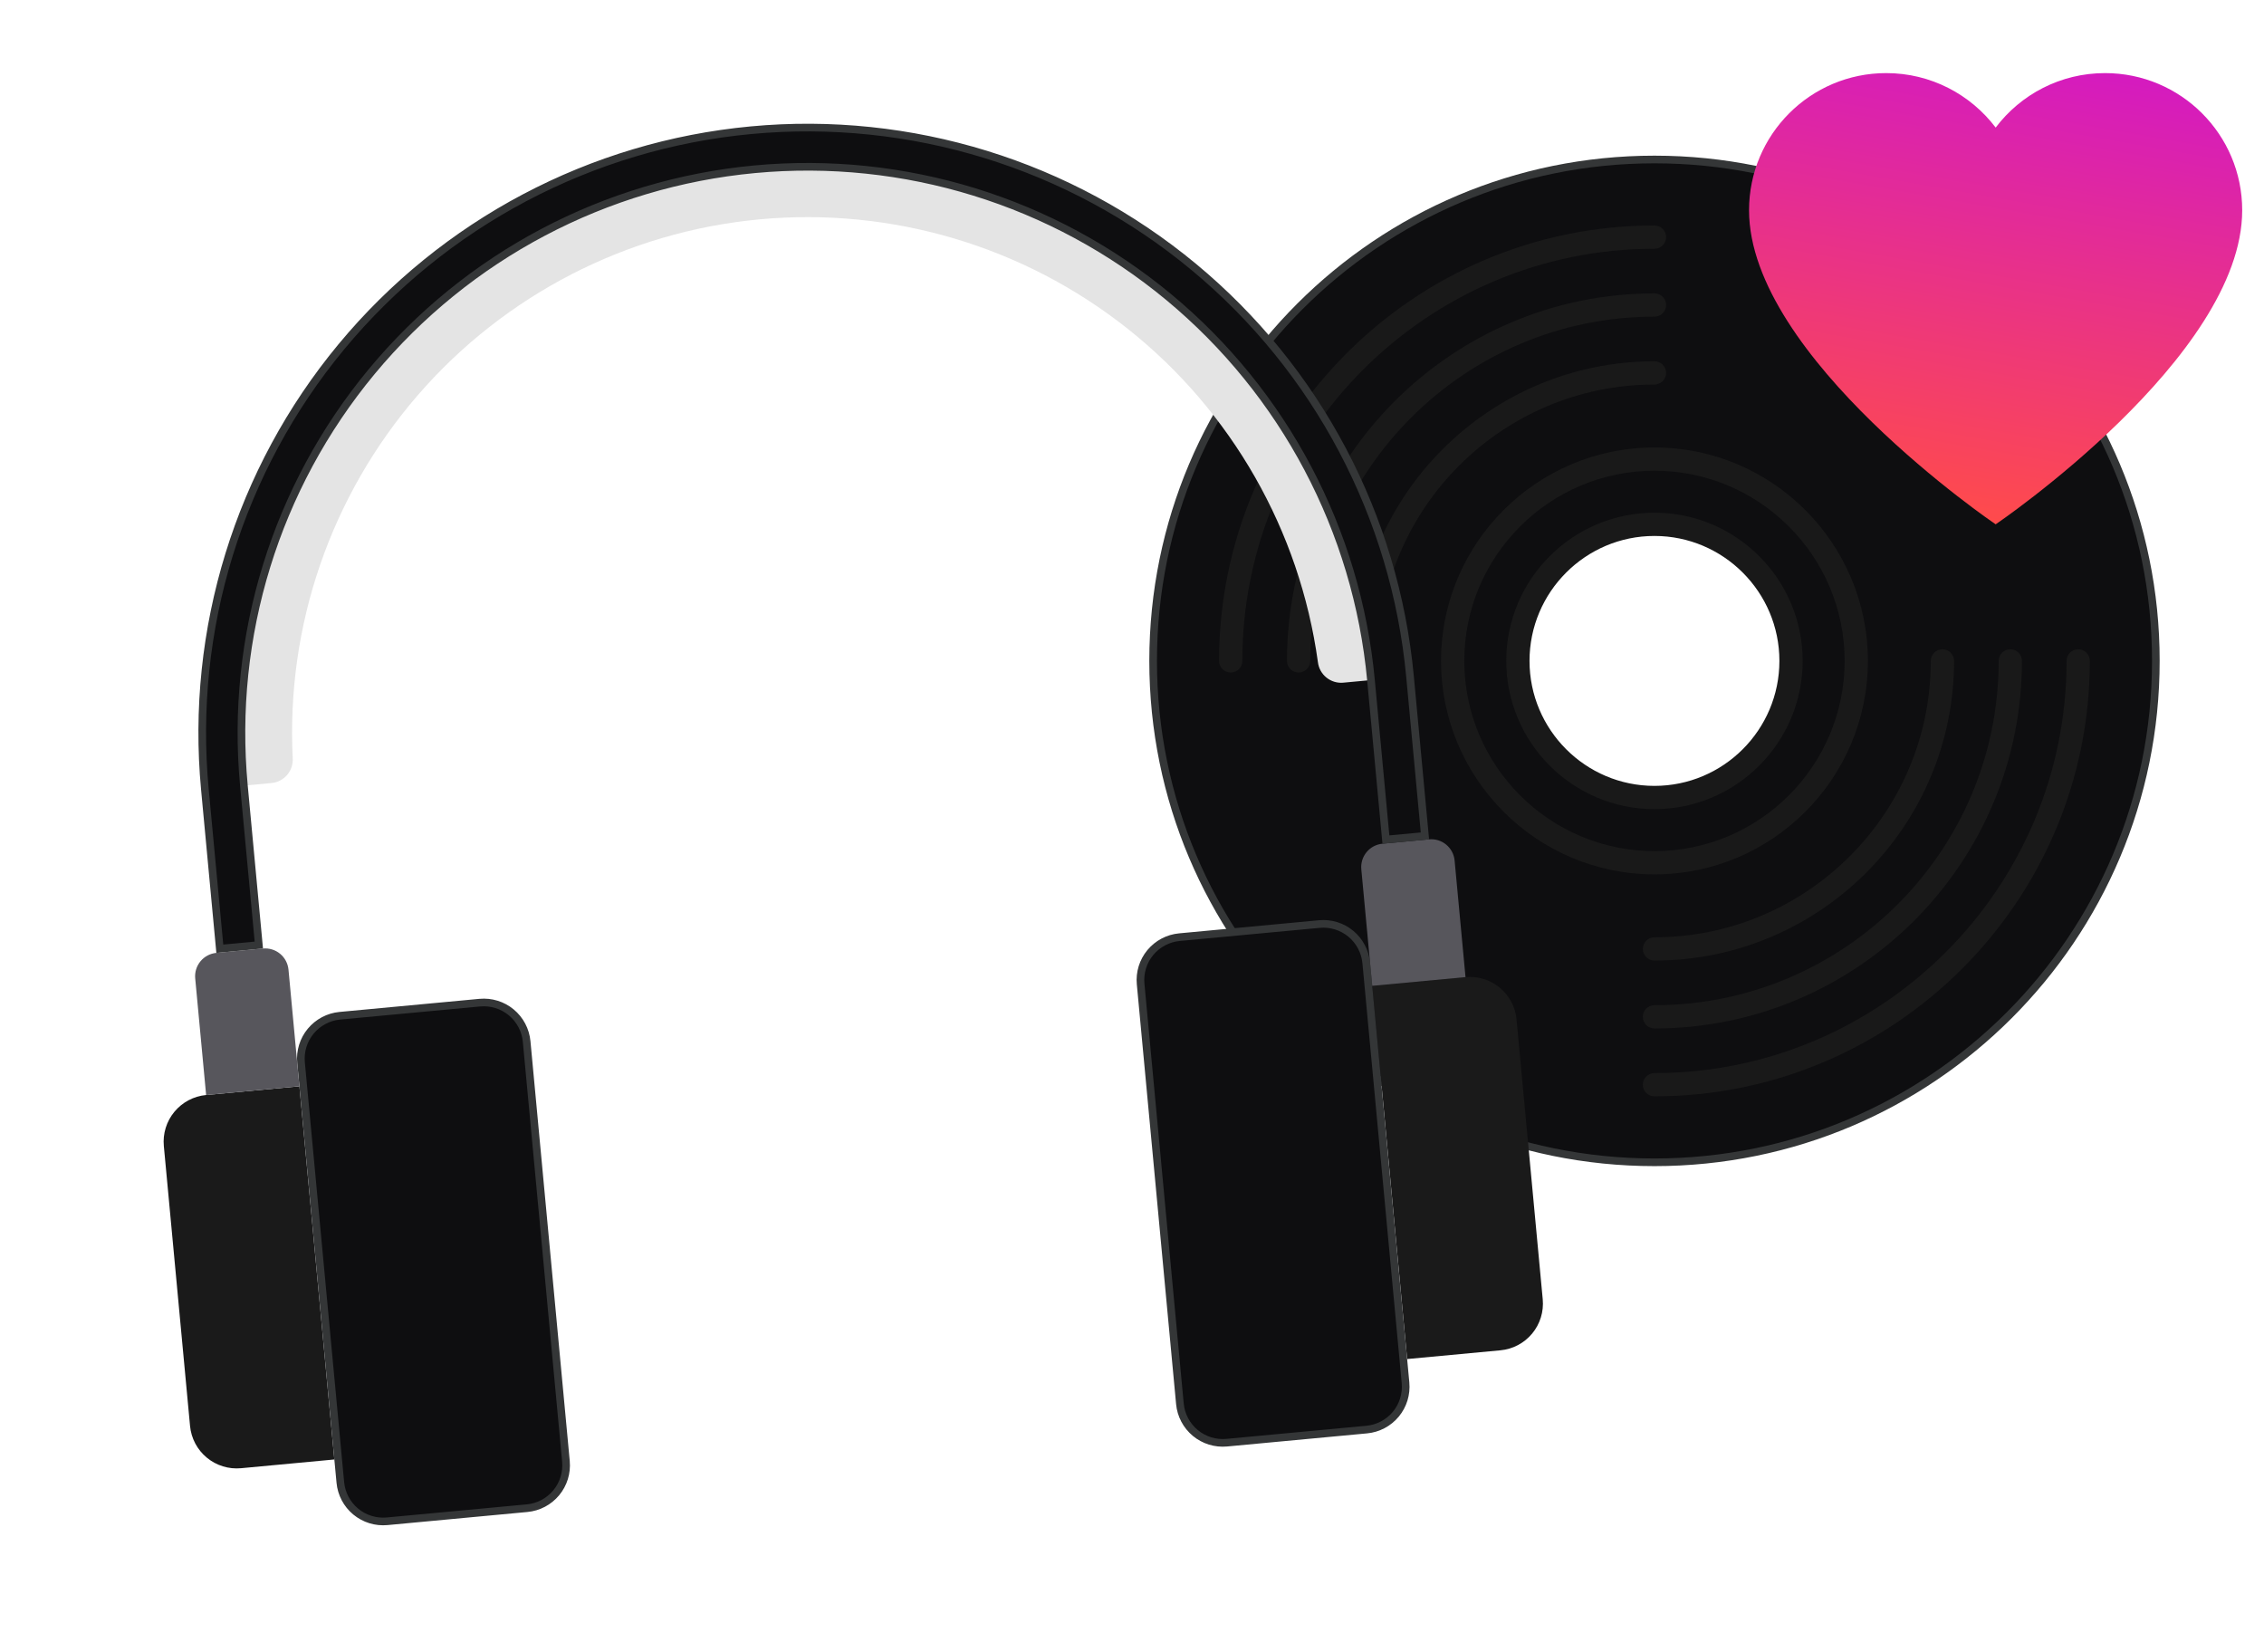
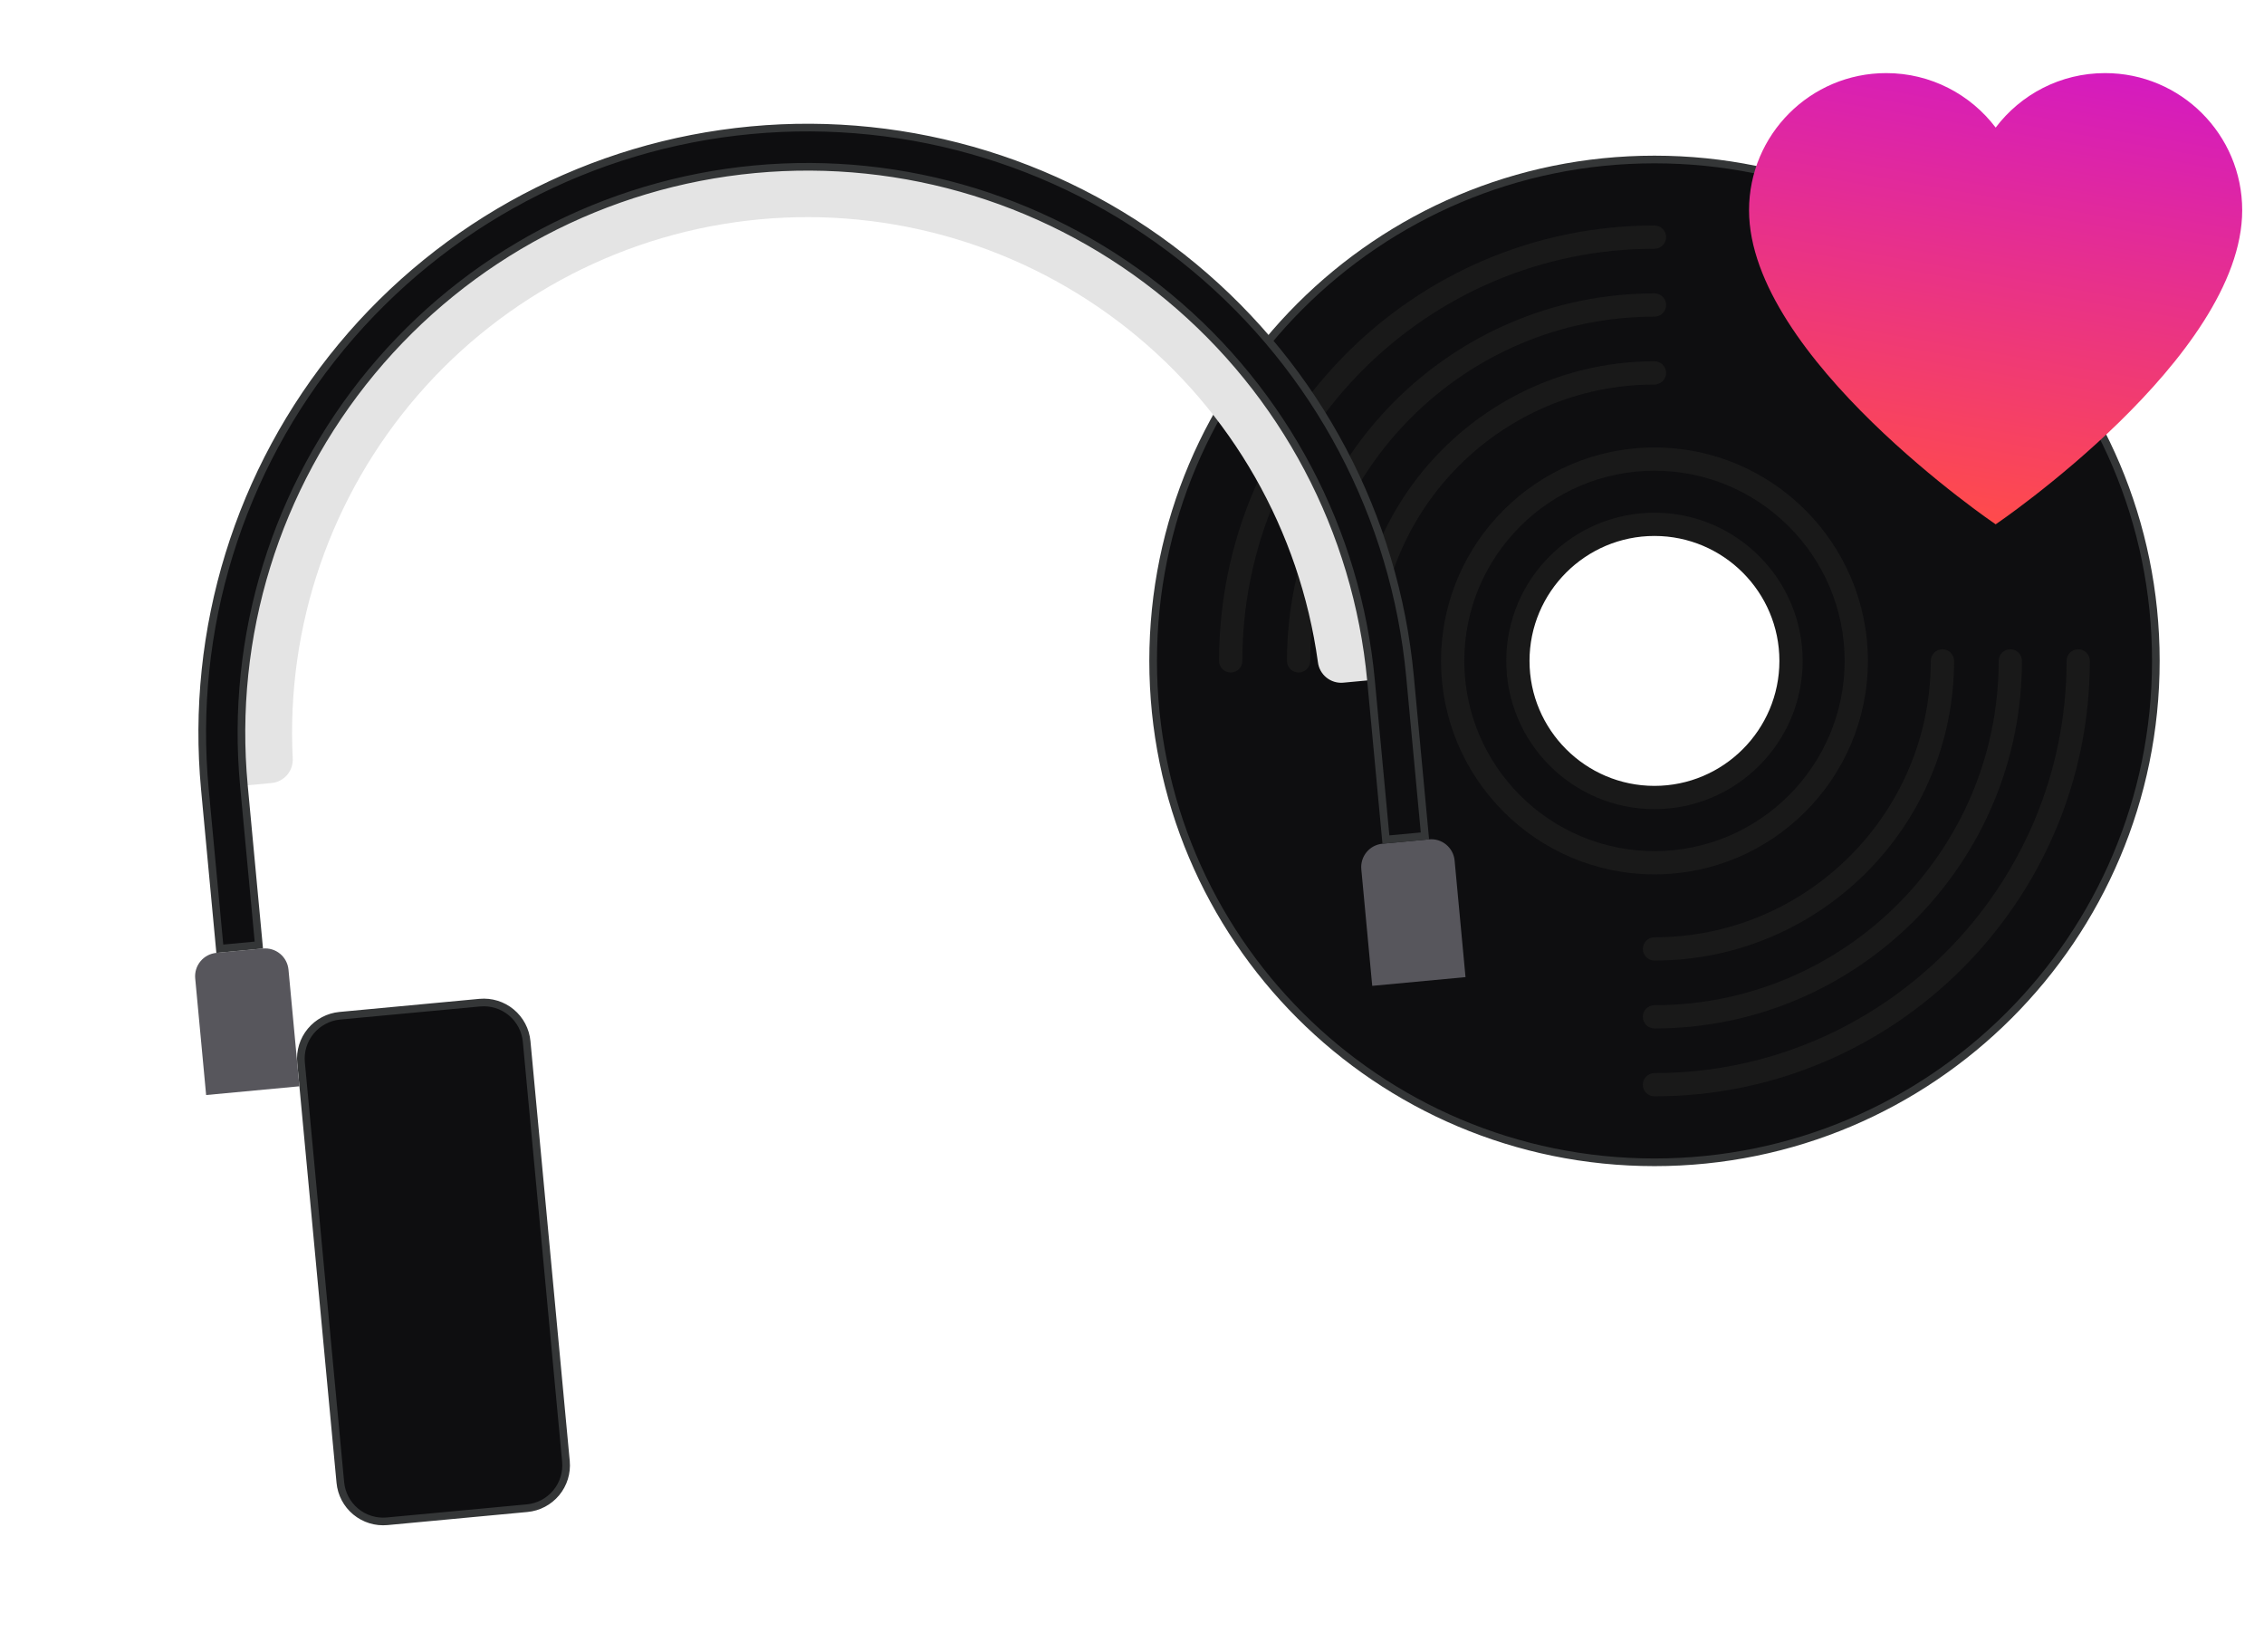
<svg xmlns="http://www.w3.org/2000/svg" width="148" height="108" viewBox="0 0 148 108" fill="none">
-   <path d="M75.382 43.198C75.382 25.095 90.053 10.425 108.155 10.425C126.258 10.425 140.929 25.095 140.929 43.198C140.929 61.301 126.258 75.972 108.155 75.972C90.053 75.972 75.382 61.301 75.382 43.198ZM94.711 43.198C94.711 50.61 100.744 56.642 108.155 56.642C115.567 56.642 121.592 50.61 121.592 43.198C121.592 35.786 115.567 29.762 108.155 29.762C100.744 29.762 94.711 35.786 94.711 43.198Z" fill="#0E0E10" stroke="#343637" stroke-width="0.5" />
+   <path d="M75.382 43.198C75.382 25.095 90.053 10.425 108.155 10.425C126.258 10.425 140.929 25.095 140.929 43.198C140.929 61.301 126.258 75.972 108.155 75.972C90.053 75.972 75.382 61.301 75.382 43.198ZM94.711 43.198C94.711 50.61 100.744 56.642 108.155 56.642C115.567 56.642 121.592 50.61 121.592 43.198C121.592 35.786 115.567 29.762 108.155 29.762Z" fill="#0E0E10" stroke="#343637" stroke-width="0.5" />
  <path d="M95.211 43.198C95.211 36.063 101.02 30.262 108.155 30.262C115.291 30.262 121.092 36.063 121.092 43.198C121.092 50.334 115.29 56.142 108.155 56.142C101.02 56.142 95.211 50.334 95.211 43.198ZM98.975 43.198C98.975 48.261 103.092 52.379 108.155 52.379C113.211 52.379 117.328 48.261 117.328 43.198C117.328 38.142 113.211 34.025 108.155 34.025C103.092 34.025 98.975 38.142 98.975 43.198Z" fill="#0E0E10" stroke="#343637" stroke-width="0.5" />
  <path d="M146.575 13.744C146.575 23.35 130.459 34.272 130.459 34.272C130.459 34.272 114.337 23.35 114.337 13.744C114.337 8.793 118.351 4.778 123.303 4.778C126.223 4.778 128.818 6.175 130.459 8.339C132.094 6.175 134.689 4.778 137.609 4.778C142.561 4.778 146.575 8.793 146.575 13.744Z" fill="url(#paint0_linear_154_5033)" />
  <path d="M108.154 16.258C108.574 16.258 108.914 15.918 108.914 15.498C108.914 15.078 108.574 14.738 108.154 14.738C92.46 14.738 79.692 27.506 79.692 43.199C79.692 43.619 80.032 43.959 80.453 43.959C80.873 43.959 81.213 43.62 81.213 43.199C81.212 28.344 93.298 16.258 108.154 16.258ZM108.154 70.141C107.734 70.141 107.393 70.481 107.393 70.901C107.393 71.321 107.733 71.661 108.154 71.661C123.847 71.661 136.615 58.893 136.615 43.2C136.615 42.78 136.275 42.44 135.855 42.44C135.434 42.44 135.095 42.779 135.095 43.2C135.095 58.055 123.009 70.141 108.154 70.141Z" fill="#191919" />
  <path d="M108.154 20.697C108.574 20.697 108.914 20.357 108.914 19.937C108.914 19.517 108.574 19.177 108.154 19.177C94.907 19.177 84.131 29.953 84.131 43.199C84.131 43.619 84.471 43.959 84.891 43.959C85.311 43.959 85.651 43.62 85.651 43.199C85.651 30.792 95.746 20.697 108.154 20.697ZM130.656 43.2C130.656 55.608 120.561 65.703 108.154 65.703C107.734 65.703 107.393 66.043 107.393 66.463C107.393 66.883 107.733 67.223 108.154 67.223C121.4 67.223 132.176 56.446 132.176 43.2C132.176 42.78 131.836 42.44 131.416 42.44C130.996 42.44 130.656 42.779 130.656 43.2Z" fill="#191919" />
  <path d="M108.154 25.135C108.574 25.135 108.914 24.795 108.914 24.375C108.914 23.955 108.574 23.615 108.154 23.615C97.355 23.615 88.569 32.401 88.569 43.199C88.569 43.619 88.909 43.959 89.329 43.959C89.75 43.959 90.09 43.619 90.09 43.199C90.089 33.239 98.193 25.135 108.154 25.135ZM108.154 61.264C107.734 61.264 107.394 61.604 107.394 62.024C107.394 62.445 107.733 62.785 108.154 62.785C118.953 62.785 127.739 53.999 127.739 43.2C127.739 42.779 127.399 42.439 126.978 42.439C126.558 42.439 126.218 42.779 126.218 43.2C126.219 53.161 118.115 61.264 108.154 61.264Z" fill="#191919" />
  <path d="M122.106 43.2C122.106 35.506 115.847 29.248 108.154 29.248C100.461 29.248 94.202 35.506 94.202 43.2C94.202 50.893 100.461 57.152 108.154 57.152C115.847 57.152 122.106 50.893 122.106 43.2ZM95.722 43.2C95.722 36.345 101.299 30.768 108.154 30.768C115.009 30.768 120.586 36.345 120.586 43.2C120.586 50.055 115.009 55.632 108.154 55.632C101.299 55.632 95.722 50.055 95.722 43.2Z" fill="#191919" />
  <path d="M117.841 43.199C117.841 37.858 113.495 33.512 108.153 33.512C102.812 33.512 98.466 37.858 98.466 43.199C98.466 48.541 102.811 52.888 108.153 52.888C113.495 52.888 117.841 48.541 117.841 43.199ZM99.986 43.199C99.986 38.696 103.649 35.032 108.153 35.032C112.657 35.032 116.321 38.696 116.321 43.199C116.321 47.703 112.657 51.368 108.153 51.368C103.65 51.368 99.986 47.703 99.986 43.199Z" fill="#191919" />
  <g clipPath="url(#clip0_154_5033)">
    <path d="M19.135 49.552C18.704 40.883 21.636 32.382 27.32 25.822C33.003 19.262 40.999 15.148 49.641 14.339C58.283 13.53 66.904 16.088 73.706 21.48C80.508 26.871 84.967 34.68 86.153 43.278C86.2 43.675 86.4 44.038 86.711 44.289C87.022 44.54 87.419 44.66 87.817 44.622L90.898 44.334C89.951 34.225 85.028 24.906 77.211 18.428C69.394 11.949 59.324 8.841 49.215 9.787C39.107 10.733 29.788 15.656 23.309 23.473C16.83 31.29 13.722 41.361 14.668 51.469L17.756 51.181C18.152 51.142 18.518 50.95 18.776 50.646C19.033 50.342 19.162 49.949 19.135 49.552Z" fill="#E4E4E4" />
-     <path d="M15.757 95.968L21.856 95.397L19.572 71.004L13.474 71.574C12.665 71.65 11.92 72.044 11.402 72.669C10.883 73.295 10.634 74.1 10.71 74.909L12.423 93.204C12.498 94.013 12.892 94.758 13.518 95.276C14.143 95.795 14.949 96.043 15.757 95.968Z" fill="#1A1A1A" />
    <path d="M22.248 96.898L22.105 95.374L19.679 69.456C19.609 68.713 19.838 67.973 20.314 67.399C20.79 66.825 21.474 66.463 22.217 66.393L31.364 65.537C32.107 65.468 32.847 65.696 33.421 66.172C33.996 66.648 34.357 67.333 34.427 68.075L36.996 95.518C37.065 96.26 36.837 97 36.361 97.575C35.885 98.149 35.2 98.511 34.458 98.58L25.31 99.436C24.567 99.506 23.828 99.278 23.253 98.802C22.679 98.326 22.317 97.641 22.248 96.898Z" fill="#0E0E10" stroke="#343637" stroke-width="0.5" />
    <path d="M19.43 69.479L18.859 63.381C18.821 62.976 18.624 62.604 18.312 62.344C17.999 62.085 17.596 61.961 17.192 61.999L14.143 62.284C13.738 62.322 13.366 62.519 13.107 62.832C12.847 63.144 12.723 63.547 12.761 63.952L13.475 71.575L19.573 71.004L19.43 69.479Z" fill="#57565C" />
-     <path d="M91.987 88.832L98.086 88.261C98.895 88.186 99.64 87.792 100.158 87.166C100.677 86.541 100.925 85.735 100.85 84.927L99.137 66.632C99.061 65.823 98.668 65.077 98.042 64.559C97.417 64.041 96.611 63.792 95.802 63.868L89.704 64.439L91.987 88.832Z" fill="#1A1A1A" />
-     <path d="M88.306 61.034C88.88 61.51 89.242 62.195 89.312 62.938L91.88 90.38C91.95 91.123 91.722 91.863 91.246 92.437C90.77 93.011 90.085 93.373 89.342 93.442L80.195 94.299C79.452 94.368 78.712 94.14 78.138 93.664C77.564 93.188 77.202 92.503 77.132 91.761L74.564 64.318C74.494 63.575 74.722 62.836 75.198 62.261C75.674 61.687 76.359 61.325 77.102 61.256L86.249 60.399C86.992 60.33 87.732 60.558 88.306 61.034Z" fill="#0E0E10" stroke="#343637" stroke-width="0.5" />
    <path d="M88.99 56.816L89.704 64.439L95.802 63.868L95.089 56.245C95.051 55.841 94.854 55.468 94.541 55.209C94.229 54.95 93.826 54.825 93.421 54.863L90.372 55.148C89.968 55.186 89.595 55.383 89.336 55.696C89.077 56.009 88.953 56.411 88.99 56.816Z" fill="#57565C" />
    <path d="M93.149 54.638L90.598 54.876L89.622 44.453C88.708 34.683 83.949 25.676 76.394 19.414C68.839 13.152 59.105 10.148 49.335 11.063C39.565 11.977 30.558 16.736 24.296 24.291C18.034 31.846 15.03 41.58 15.944 51.35L16.92 61.773L14.369 62.012L13.393 51.589C12.415 41.142 15.627 30.734 22.323 22.656C29.019 14.577 38.649 9.489 49.096 8.511C59.543 7.533 69.951 10.746 78.029 17.441C86.108 24.137 91.196 33.767 92.174 44.214L93.149 54.638Z" fill="#0E0E10" stroke="#343637" stroke-width="0.5" />
  </g>
  <defs>
    <linearGradient id="paint0_linear_154_5033" x1="140.128" y1="-11.812" x2="131.985" y2="34.541" gradientUnits="userSpaceOnUse">
      <stop stop-color="#BD00FF" />
      <stop offset="1" stop-color="#FF4B4B" />
    </linearGradient>
    <clipPath id="clip0_154_5033">
      <rect width="98" height="98" fill="white" transform="translate(0 9.78) rotate(-5.348)" />
    </clipPath>
  </defs>
</svg>